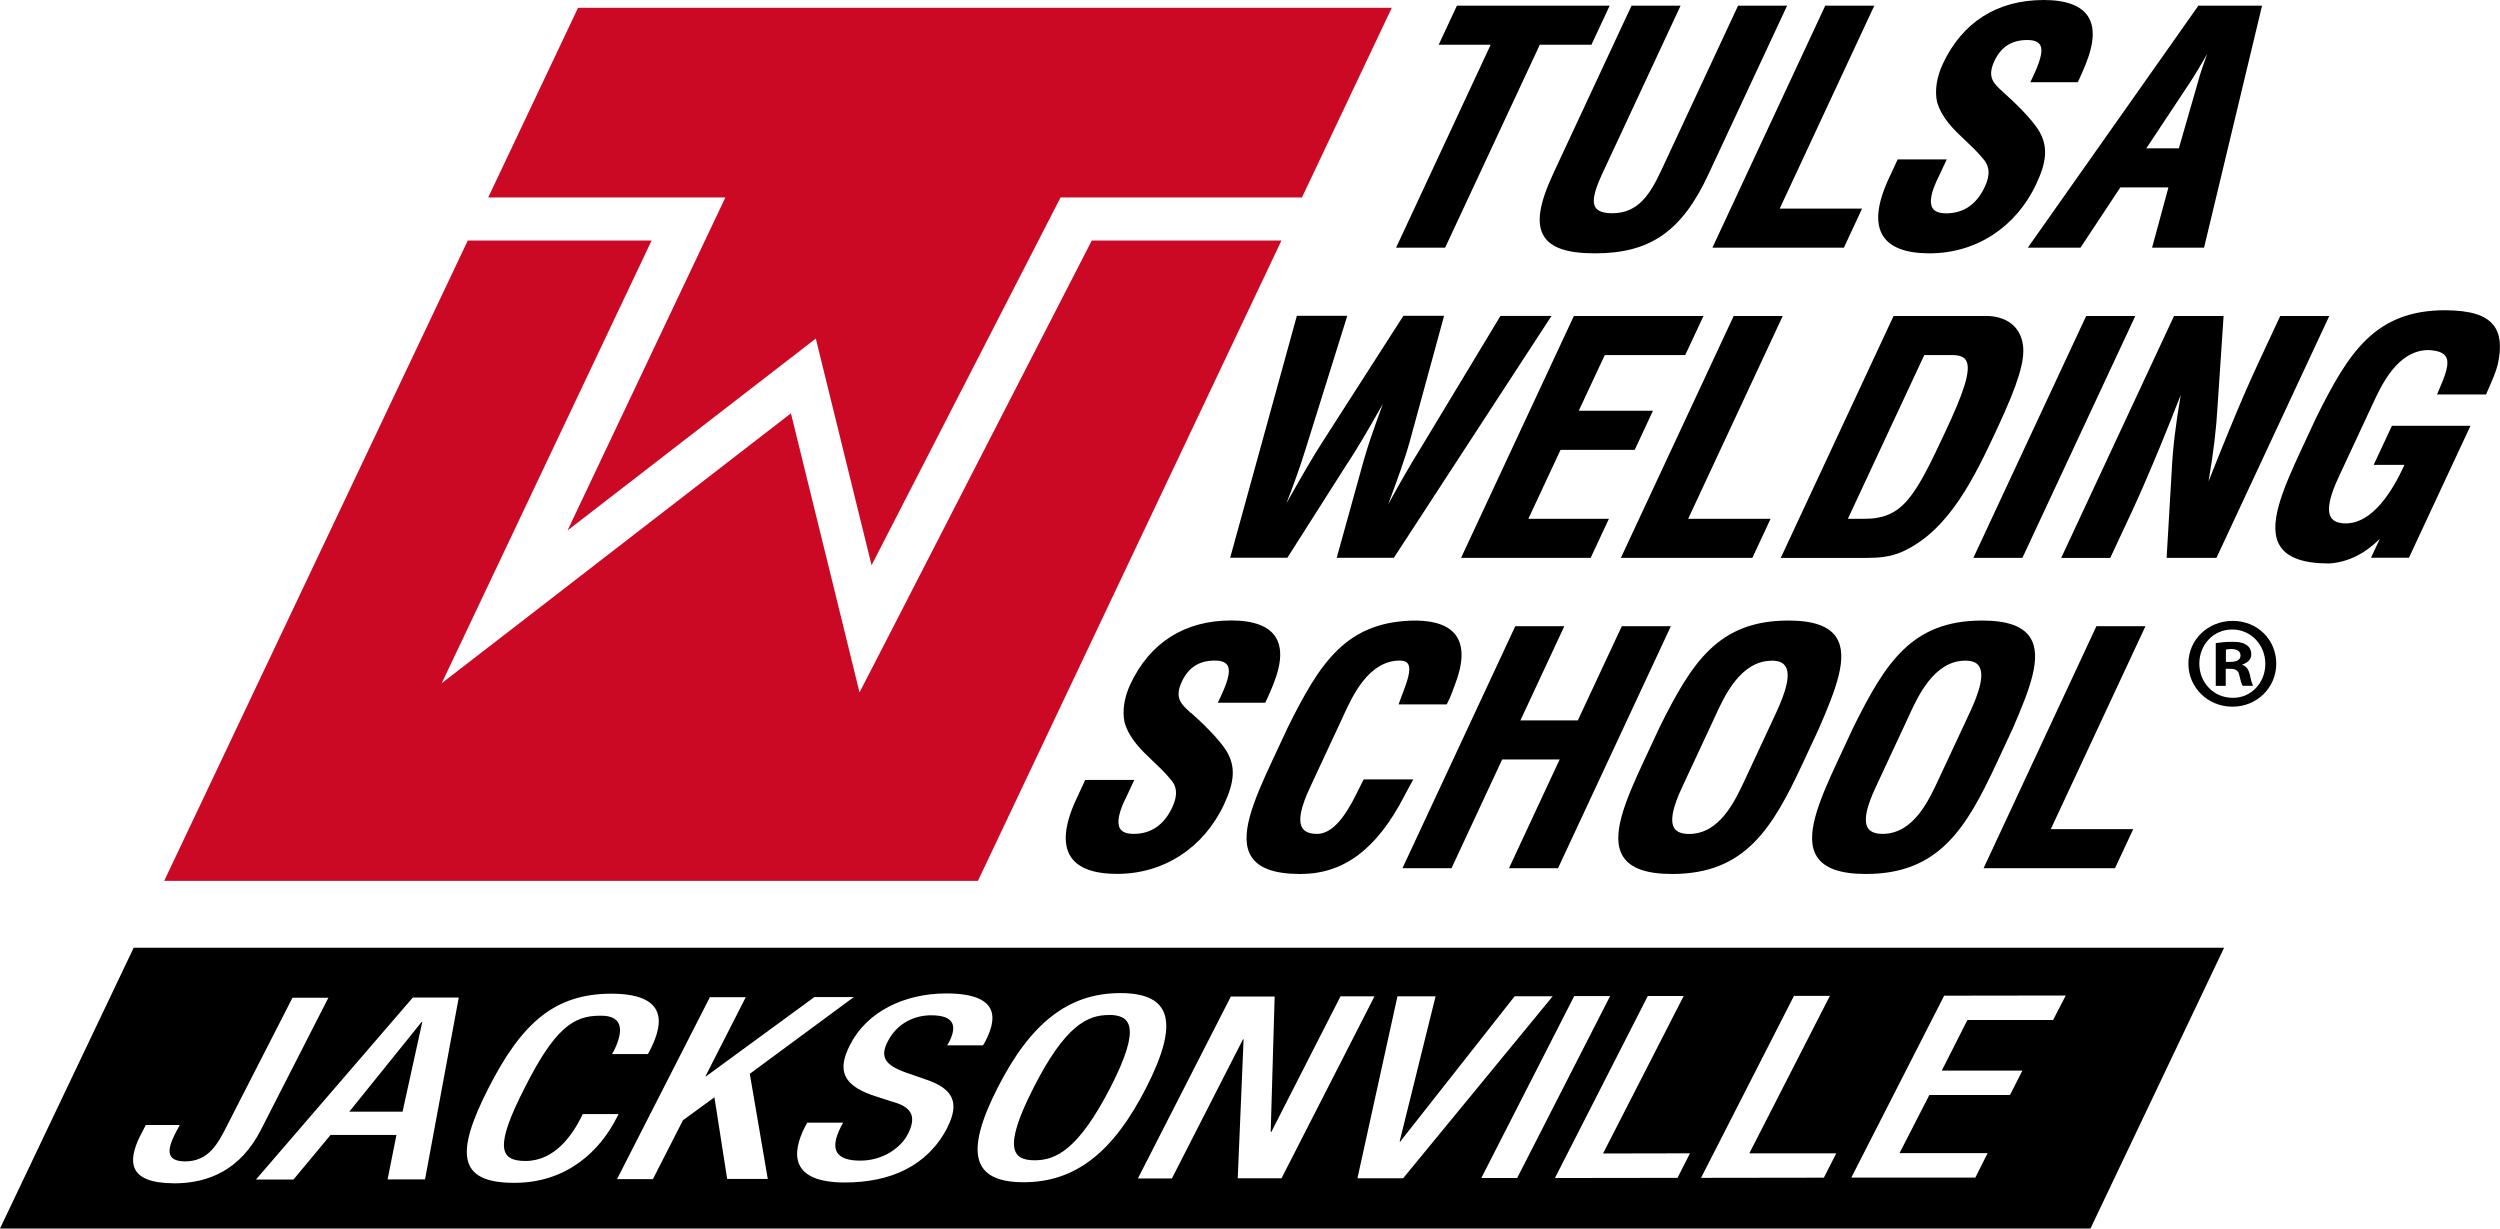
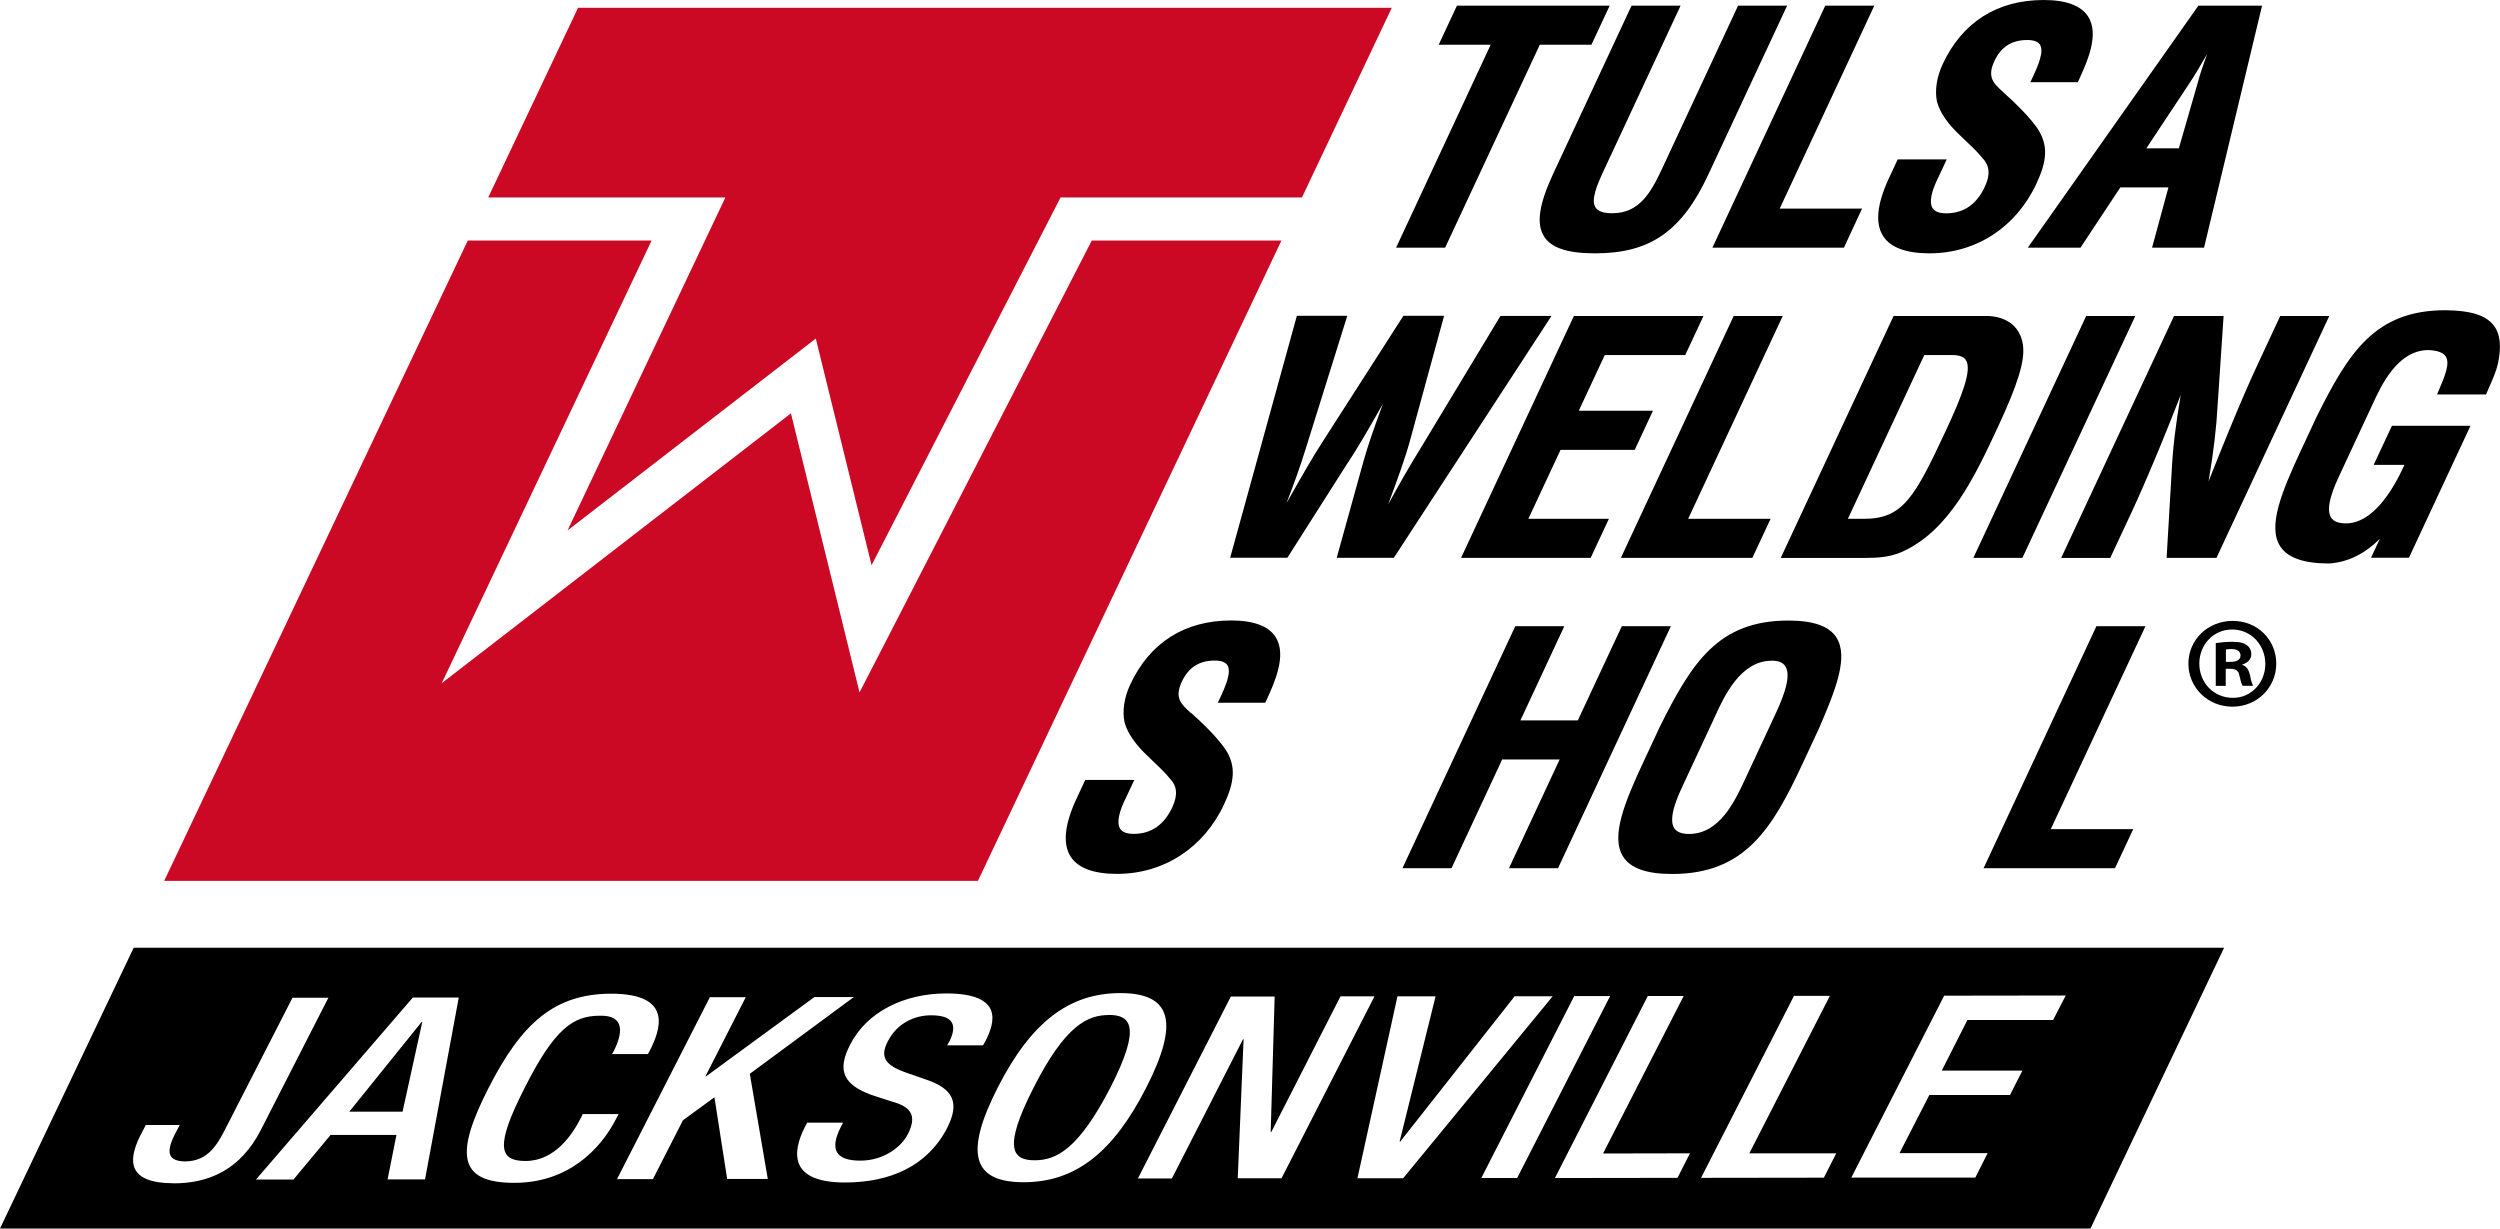
<svg xmlns="http://www.w3.org/2000/svg" id="Layer_2" data-name="Layer 2" width="290.51" height="142.76" viewBox="0 0 290.51 142.76">
  <defs>
    <style>
      .cls-1 {
        fill: #cc0924;
      }

      .cls-1, .cls-2 {
        stroke-width: 0px;
      }

      .cls-2 {
        fill: #000;
      }
    </style>
  </defs>
  <g id="Layer_1-2" data-name="Layer 1">
    <polygon class="cls-2" points="167.93 28.78 178.93 5.2 184.93 5.2 187.05 .66 169.3 .66 167.18 5.2 173.22 5.2 162.23 28.78 167.93 28.78" />
    <path class="cls-2" d="m179.43,27.48c.85,1.34,2.74,1.96,5.93,1.96,6.4,0,10.09-2.57,13.16-9.17L207.67.66h-5.7l-8.84,18.96c-1.32,2.83-2.66,5.16-5.79,5.16-1,0-1.66-.23-1.94-.68-.55-.87.17-2.59.96-4.28L195.29.66h-5.7l-9.05,19.41c-1.71,3.66-2.05,5.94-1.11,7.41Z" />
    <polygon class="cls-2" points="214.27 28.78 216.38 24.24 206.81 24.24 217.8 .66 212.1 .66 198.99 28.78 214.27 28.78" />
    <path class="cls-2" d="m224.2,29.44c5.43,0,10.08-3.03,12.44-8.1,1.22-2.61,1.32-4.29.37-6.01-.85-1.52-3.22-3.72-4.2-4.59l-.05-.05c-1.09-.99-1.89-1.71-1-3.6.76-1.64,2.01-2.44,3.82-2.44.75,0,1.24.18,1.47.54.49.77-.17,2.38-.95,4.01l-.17.35h5.52l.2-.43c.87-1.92,2.34-5.12.99-7.21-.81-1.26-2.55-1.91-5.15-1.91-5.4,0-9.46,2.57-11.73,7.43-.71,1.52-.95,3.08-.67,4.41.56,1.91,1.97,3.24,3.34,4.53.65.61,1.33,1.25,1.9,1.95.88.91.98,1.95.32,3.37-.96,2.06-2.47,3.1-4.5,3.1-.81,0-1.34-.21-1.59-.62-.4-.66-.15-1.93.74-3.68l.92-1.97h-5.7l-1.01,2.17c-1.4,2.99-1.63,5.26-.69,6.73.85,1.34,2.67,2.02,5.4,2.02Z" />
    <path class="cls-2" d="m241.76,28.78l4.63-7h5.59l-1.9,7h6.04l6.74-28.12h-7.4l-19.82,28.12h6.13Zm7.65-11.54l4.95-7.47c.72-1.08,1.31-2.1,1.94-3.19l.18-.31-.07.2c-.36,1.01-.74,2.06-1.01,3.1l-2.21,7.67h-3.78Z" />
    <path class="cls-2" d="m156.6,53.82c1.27-1.94,2.41-3.93,3.51-5.86.19-.34.39-.68.58-1.02-.09.26-.19.52-.28.78-.7,1.94-1.43,3.94-1.97,5.89l-3.11,11.21h6.64l18.32-28.11h-5.93l-9.16,15.18c-1.43,2.29-2.71,4.57-3.88,6.71.01-.04.03-.08.04-.12.97-2.62,1.89-5.11,2.46-7.18l3.99-14.6h-4.73l-9.24,14.4c-1.26,1.93-2.56,4.22-3.93,6.64-.14.25-.28.49-.42.74.75-1.93,1.57-4.15,2.26-6.4l4.81-15.38h-5.86l-7.75,28.11h6.65l7-11.01Z" />
    <polygon class="cls-2" points="189.96 52.28 192.08 47.73 183.46 47.73 186.48 41.26 195.83 41.26 197.95 36.72 182.89 36.72 169.78 64.83 184.84 64.83 186.96 60.29 177.6 60.29 181.34 52.28 189.96 52.28" />
    <polygon class="cls-2" points="201.46 36.72 188.35 64.83 203.63 64.83 205.75 60.29 196.17 60.29 207.16 36.72 201.46 36.72" />
    <path class="cls-2" d="m221.12,64.08c5.46-2.5,8.39-8.78,10.99-14.34,2.4-5.15,3.23-7.86,2.96-9.68-.47-3.18-3.52-3.34-4.12-3.34h-10.91l-13.11,28.11h9.92c1.27,0,2.75-.06,4.28-.75Zm5.01-14.07c-3.64,7.81-5.01,10.28-9.54,10.28h-1.86l8.88-19.03h3.23c.83,0,1.36.19,1.61.6.71,1.11-.41,4.06-2.32,8.15Z" />
    <polygon class="cls-2" points="248.13 36.72 242.42 36.72 229.31 64.83 235.01 64.83 248.13 36.72" />
    <path class="cls-2" d="m251.76,64.83h5.8l13.11-28.11h-5.7l-2.59,5.56c-1.04,2.23-2.14,4.77-3.37,7.78-.73,1.78-1.5,3.68-2.37,5.88.59-3.42.91-6.17,1.06-8.9l.69-10.32h-5.76l-13.11,28.11h5.7l2.49-5.33c.91-1.95,2.01-4.49,3.36-7.75.83-2.02,1.62-4.02,2.34-5.86-.6,3.48-.92,6.21-1.05,8.84l-.59,10.09Z" />
    <path class="cls-2" d="m289.74,37.77c-.93-1.16-2.65-1.69-5.58-1.72-8.18,0-11.24,4.91-14.97,12.4l-1.84,3.95c-2.18,4.69-3.87,8.75-2.39,11.07.86,1.35,2.73,2.01,5.72,2.01h0c2.17-.16,4.1-1.11,5.87-2.87l-1.03,2.2h4.41l7.15-15.33h-9.13l-2.12,4.54h3.58c-1.45,3.18-3.77,6.8-6.82,6.8-.85,0-1.42-.23-1.71-.68-.76-1.19.48-3.85,1.01-4.98l3.57-7.66.21-.45c1.02-2.22,2.91-6.37,6.53-6.37,1.07.05,1.72.29,2.01.75.5.79-.08,2.24-.87,4.06l-.15.35h5.7l.06-.15c.1-.23.2-.46.3-.69.39-.89.8-1.8,1.01-2.7.45-2.05.28-3.54-.53-4.55Z" />
    <path class="cls-2" d="m138.39,82.85l-.06-.05c-1.09-.99-1.88-1.7-.99-3.6.77-1.64,2.01-2.44,3.82-2.44.75,0,1.24.18,1.47.54.49.77-.17,2.38-.95,4.01l-.17.35h5.52l.2-.43c.87-1.92,2.34-5.12.99-7.22-.81-1.26-2.55-1.91-5.15-1.91-5.41,0-9.46,2.57-11.73,7.44-.71,1.52-.94,3.07-.66,4.41.56,1.91,1.97,3.24,3.33,4.53.65.61,1.33,1.25,1.9,1.95.88.9.98,1.94.32,3.37-.96,2.06-2.47,3.1-4.49,3.1-.81,0-1.34-.21-1.59-.62-.4-.66-.15-1.93.74-3.68l.92-1.97h-5.7l-1.01,2.17c-1.4,2.99-1.63,5.26-.69,6.73.85,1.34,2.67,2.02,5.4,2.02,5.43,0,10.08-3.03,12.44-8.1,1.21-2.61,1.32-4.29.37-6.01-.86-1.53-3.22-3.72-4.2-4.59Z" />
-     <path class="cls-2" d="m163.25,92.38c.25-.47.52-.98.78-1.45l.2-.36h-5.76l-.07.13c-.13.24-.27.53-.43.85-.98,2-2.62,5.35-4.92,5.35-.85,0-1.42-.23-1.71-.68-.76-1.19.48-3.85,1.01-4.98l3.57-7.66.21-.46c1.02-2.22,2.91-6.36,6.53-6.36.47,0,.77.12.94.36.47.68-.17,2.31-.63,3.51-.12.32-.24.62-.33.89l-.11.33h5.58l.07-.13c.37-.71.63-1.43.88-2.13.97-2.5,1.03-4.4.19-5.66-.78-1.17-2.34-1.78-4.63-1.82-8.18,0-11.24,4.91-14.97,12.41l-1.84,3.94c-2.19,4.69-3.88,8.76-2.4,11.08.86,1.36,2.73,2.02,5.7,2.02,5.04,0,8.88-2.88,12.07-9.05l.07-.13Z" />
    <polygon class="cls-2" points="188.46 72.77 183.35 83.71 176.68 83.71 181.78 72.77 176.08 72.77 162.97 100.89 168.67 100.89 174.56 88.25 181.24 88.25 175.35 100.89 181.05 100.89 194.16 72.77 188.46 72.77" />
-     <path class="cls-2" d="m213.39,74.06c-.86-1.31-2.68-1.95-5.57-1.95-8.18,0-11.24,4.91-14.97,12.4l-1.84,3.95c-2.19,4.69-3.88,8.76-2.4,11.08.86,1.36,2.73,2.02,5.7,2.02,8.52,0,11.67-5.34,15.19-12.89l1.84-3.95c2.04-4.69,3.49-8.46,2.04-10.66Zm-7.51,2.71c.79,0,1.32.21,1.6.66.83,1.3-.58,4.31-1.33,5.92l-3.38,7.25c-1.17,2.51-2.94,6.31-6.5,6.31-.85,0-1.42-.23-1.71-.67-.76-1.19.48-3.85,1.01-4.98l3.57-7.66.21-.46c1.02-2.22,2.91-6.36,6.53-6.36Z" />
-     <path class="cls-2" d="m233.86,84.72c2.04-4.69,3.49-8.45,2.04-10.66-.86-1.31-2.68-1.95-5.57-1.95-8.18,0-11.24,4.91-14.96,12.4l-1.84,3.95c-2.19,4.69-3.88,8.76-2.4,11.08.86,1.36,2.73,2.02,5.7,2.02,8.52,0,11.67-5.34,15.19-12.89l1.84-3.95Zm-15.09,12.18c-.85,0-1.42-.23-1.71-.67-.76-1.19.48-3.85,1.01-4.98l3.57-7.66.21-.46c1.02-2.22,2.91-6.36,6.53-6.36.79,0,1.32.21,1.6.65.83,1.3-.57,4.3-1.33,5.91l-3.39,7.26c-1.17,2.51-2.94,6.31-6.51,6.31Z" />
+     <path class="cls-2" d="m213.39,74.06c-.86-1.31-2.68-1.95-5.57-1.95-8.18,0-11.24,4.91-14.97,12.4l-1.84,3.95c-2.19,4.69-3.88,8.76-2.4,11.08.86,1.36,2.73,2.02,5.7,2.02,8.52,0,11.67-5.34,15.19-12.89l1.84-3.95c2.04-4.69,3.49-8.46,2.04-10.66m-7.51,2.71c.79,0,1.32.21,1.6.66.83,1.3-.58,4.31-1.33,5.92l-3.38,7.25c-1.17,2.51-2.94,6.31-6.5,6.31-.85,0-1.42-.23-1.71-.67-.76-1.19.48-3.85,1.01-4.98l3.57-7.66.21-.46c1.02-2.22,2.91-6.36,6.53-6.36Z" />
    <polygon class="cls-2" points="243.61 72.77 230.5 100.89 245.77 100.89 247.89 96.35 238.31 96.35 249.31 72.77 243.61 72.77" />
    <polygon class="cls-1" points="84.29 22.95 81.92 27.95 65.95 61.64 90.57 42.61 94.8 39.34 96.13 44.76 101.28 65.68 120.67 27.95 123.24 22.95 129.44 22.95 151.29 22.95 161.73 .91 67.17 .91 56.73 22.95 78.09 22.95 84.29 22.95" />
    <polygon class="cls-1" points="103.29 73.84 99.88 80.46 97.88 72.31 91.91 48.03 61.12 71.83 51.33 79.39 56.16 69.21 75.72 27.95 54.36 27.95 19.08 102.36 113.64 102.36 148.91 27.95 126.87 27.95 103.29 73.84" />
    <g>
      <polygon class="cls-2" points="46.78 129.18 49.07 118.76 48.99 118.76 40.59 129.18 46.78 129.18" />
      <path class="cls-2" d="m15.53,110.14L0,142.76h242.92l15.53-32.63H15.53Zm4.6,27.36c-5.33-.03-5.24-2.63-3.89-5.41l.7-1.36h3.95s-.55,1.03-.55,1.03c-.87,1.75-1.15,3.17,1.15,3.2,2.78,0,3.84-2.08,4.92-4.21l7.58-14.81h4.17s-7.82,15.31-7.82,15.31c-2.36,4.65-6.05,6.28-10.22,6.26Zm29.27-.45h-4.36s1.03-5.17,1.03-5.17h-7.65s-4.32,5.19-4.32,5.19h-4.36l18.23-21.15h5.34s-3.92,21.13-3.92,21.13Zm10.37.4c-6.59.01-6.87-3.43-3.02-10.98,3.84-7.55,7.66-10.99,14.28-11,7.43,0,5.59,4.43,4.47,6.63l-.21.39h-4.17s.2-.35.2-.35c.99-1.96,1.41-4.21-1.65-4.11-3.07,0-5.25,1.54-8.69,8.36-3.48,6.81-2.99,8.52.08,8.52,3.48,0,5.5-3.15,6.49-5.1l.16-.35h4.17s-.22.43-.22.43c-1.94,3.82-5.75,7.56-11.9,7.56Zm24.73-.45l-1.48-9.49-3.66,2.67-3.49,6.84h-4.17s10.79-21.14,10.79-21.14h4.17s-4.69,9.2-4.69,9.2h.07l12.6-9.22h4.58s-12.09,8.92-12.09,8.92l2.09,12.22h-4.72Zm25.59-5.97c-2.32,4.49-6.63,6.37-11.9,6.38-6.48,0-6.16-3.49-4.66-6.45l.27-.5h4.17s-.28.53-.28.53c-1.3,2.58-.59,3.88,2.29,3.88,2.64,0,4.73-1.52,5.52-3.09,1.14-2.22.24-3.2-1.81-3.76l-2.44-.79c-3.18-1.18-4.03-2.78-2.48-5.8,1.94-3.85,6.28-5.98,11.18-5.99,6.7,0,5.68,3.37,4.55,5.56l-.27.47h-4.17s.26-.44.26-.44c.95-1.93.46-3.05-2.13-3.05-1.79,0-3.9.81-5.04,3.06-.93,1.81-.27,2.73,2.08,3.58l2.39.83c3.14,1.06,3.94,2.69,2.45,5.59Zm8.86,6.35c-6,0-6.87-3.42-3.02-10.98,3.84-7.55,8.24-10.99,14.25-11,6,0,6.87,3.43,3.02,10.98-3.85,7.55-8.25,11-14.25,11Zm24.88-.45l.68-16.16h-.07l-8.26,16.17h-3.95s10.8-21.14,10.8-21.14h5.09s-.46,15.74-.46,15.74h.07l8.04-15.76h3.95s-10.8,21.14-10.8,21.14h-5.09Zm13.91-.01l4.65-21.14h4.43s-4.18,16.88-4.18,16.88h.07l13.3-16.89h4.42s-17.38,21.15-17.38,21.15h-5.31Zm14.39-.02l10.8-21.15h4.17s-10.8,21.14-10.8,21.14h-4.17Zm22.83-.03l-14.27.02,10.79-21.15h4.17s-9.37,18.3-9.37,18.3l10.1-.02-1.44,2.84Zm16.98-.02l-14.27.02,10.8-21.15h4.17s-9.36,18.3-9.36,18.3h10.1s-1.44,2.83-1.44,2.83Zm26.64-18.32h-9.96s-2.98,5.88-2.98,5.88h9.37s-1.44,2.83-1.44,2.83h-9.37s-3.47,6.76-3.47,6.76h10.24s-1.43,2.84-1.43,2.84h-14.41s10.79-21.14,10.79-21.14l14.13-.02-1.47,2.84Z" />
      <path class="cls-2" d="m128.84,117.95c-2.49,0-5.07,1.25-8.69,8.36-3.74,7.28-2.41,8.52.08,8.52,2.49,0,5.1-1.25,8.85-8.54,3.62-7.11,2.25-8.35-.24-8.35Z" />
    </g>
    <path class="cls-2" d="m264.51,77.12c0,2.79-2.24,5-5.09,5s-5.12-2.21-5.12-5,2.27-4.97,5.15-4.97,5.06,2.18,5.06,4.97Zm-8.94,0c0,2.21,1.67,3.97,3.88,3.97,2.15.03,3.79-1.76,3.79-3.94s-1.64-4-3.85-4-3.82,1.79-3.82,3.97Zm3.06,2.58h-1.15v-4.97c.45-.06,1.09-.15,1.91-.15.94,0,1.36.15,1.7.39.3.21.52.58.52,1.06,0,.61-.45,1-1.03,1.18v.06c.48.15.73.55.88,1.21.15.76.27,1.03.36,1.21h-1.21c-.15-.18-.24-.61-.39-1.21-.09-.52-.39-.76-1.03-.76h-.55v1.97Zm.03-2.79h.55c.64,0,1.15-.21,1.15-.73,0-.45-.33-.76-1.06-.76-.3,0-.52.03-.64.06v1.42Z" />
  </g>
</svg>